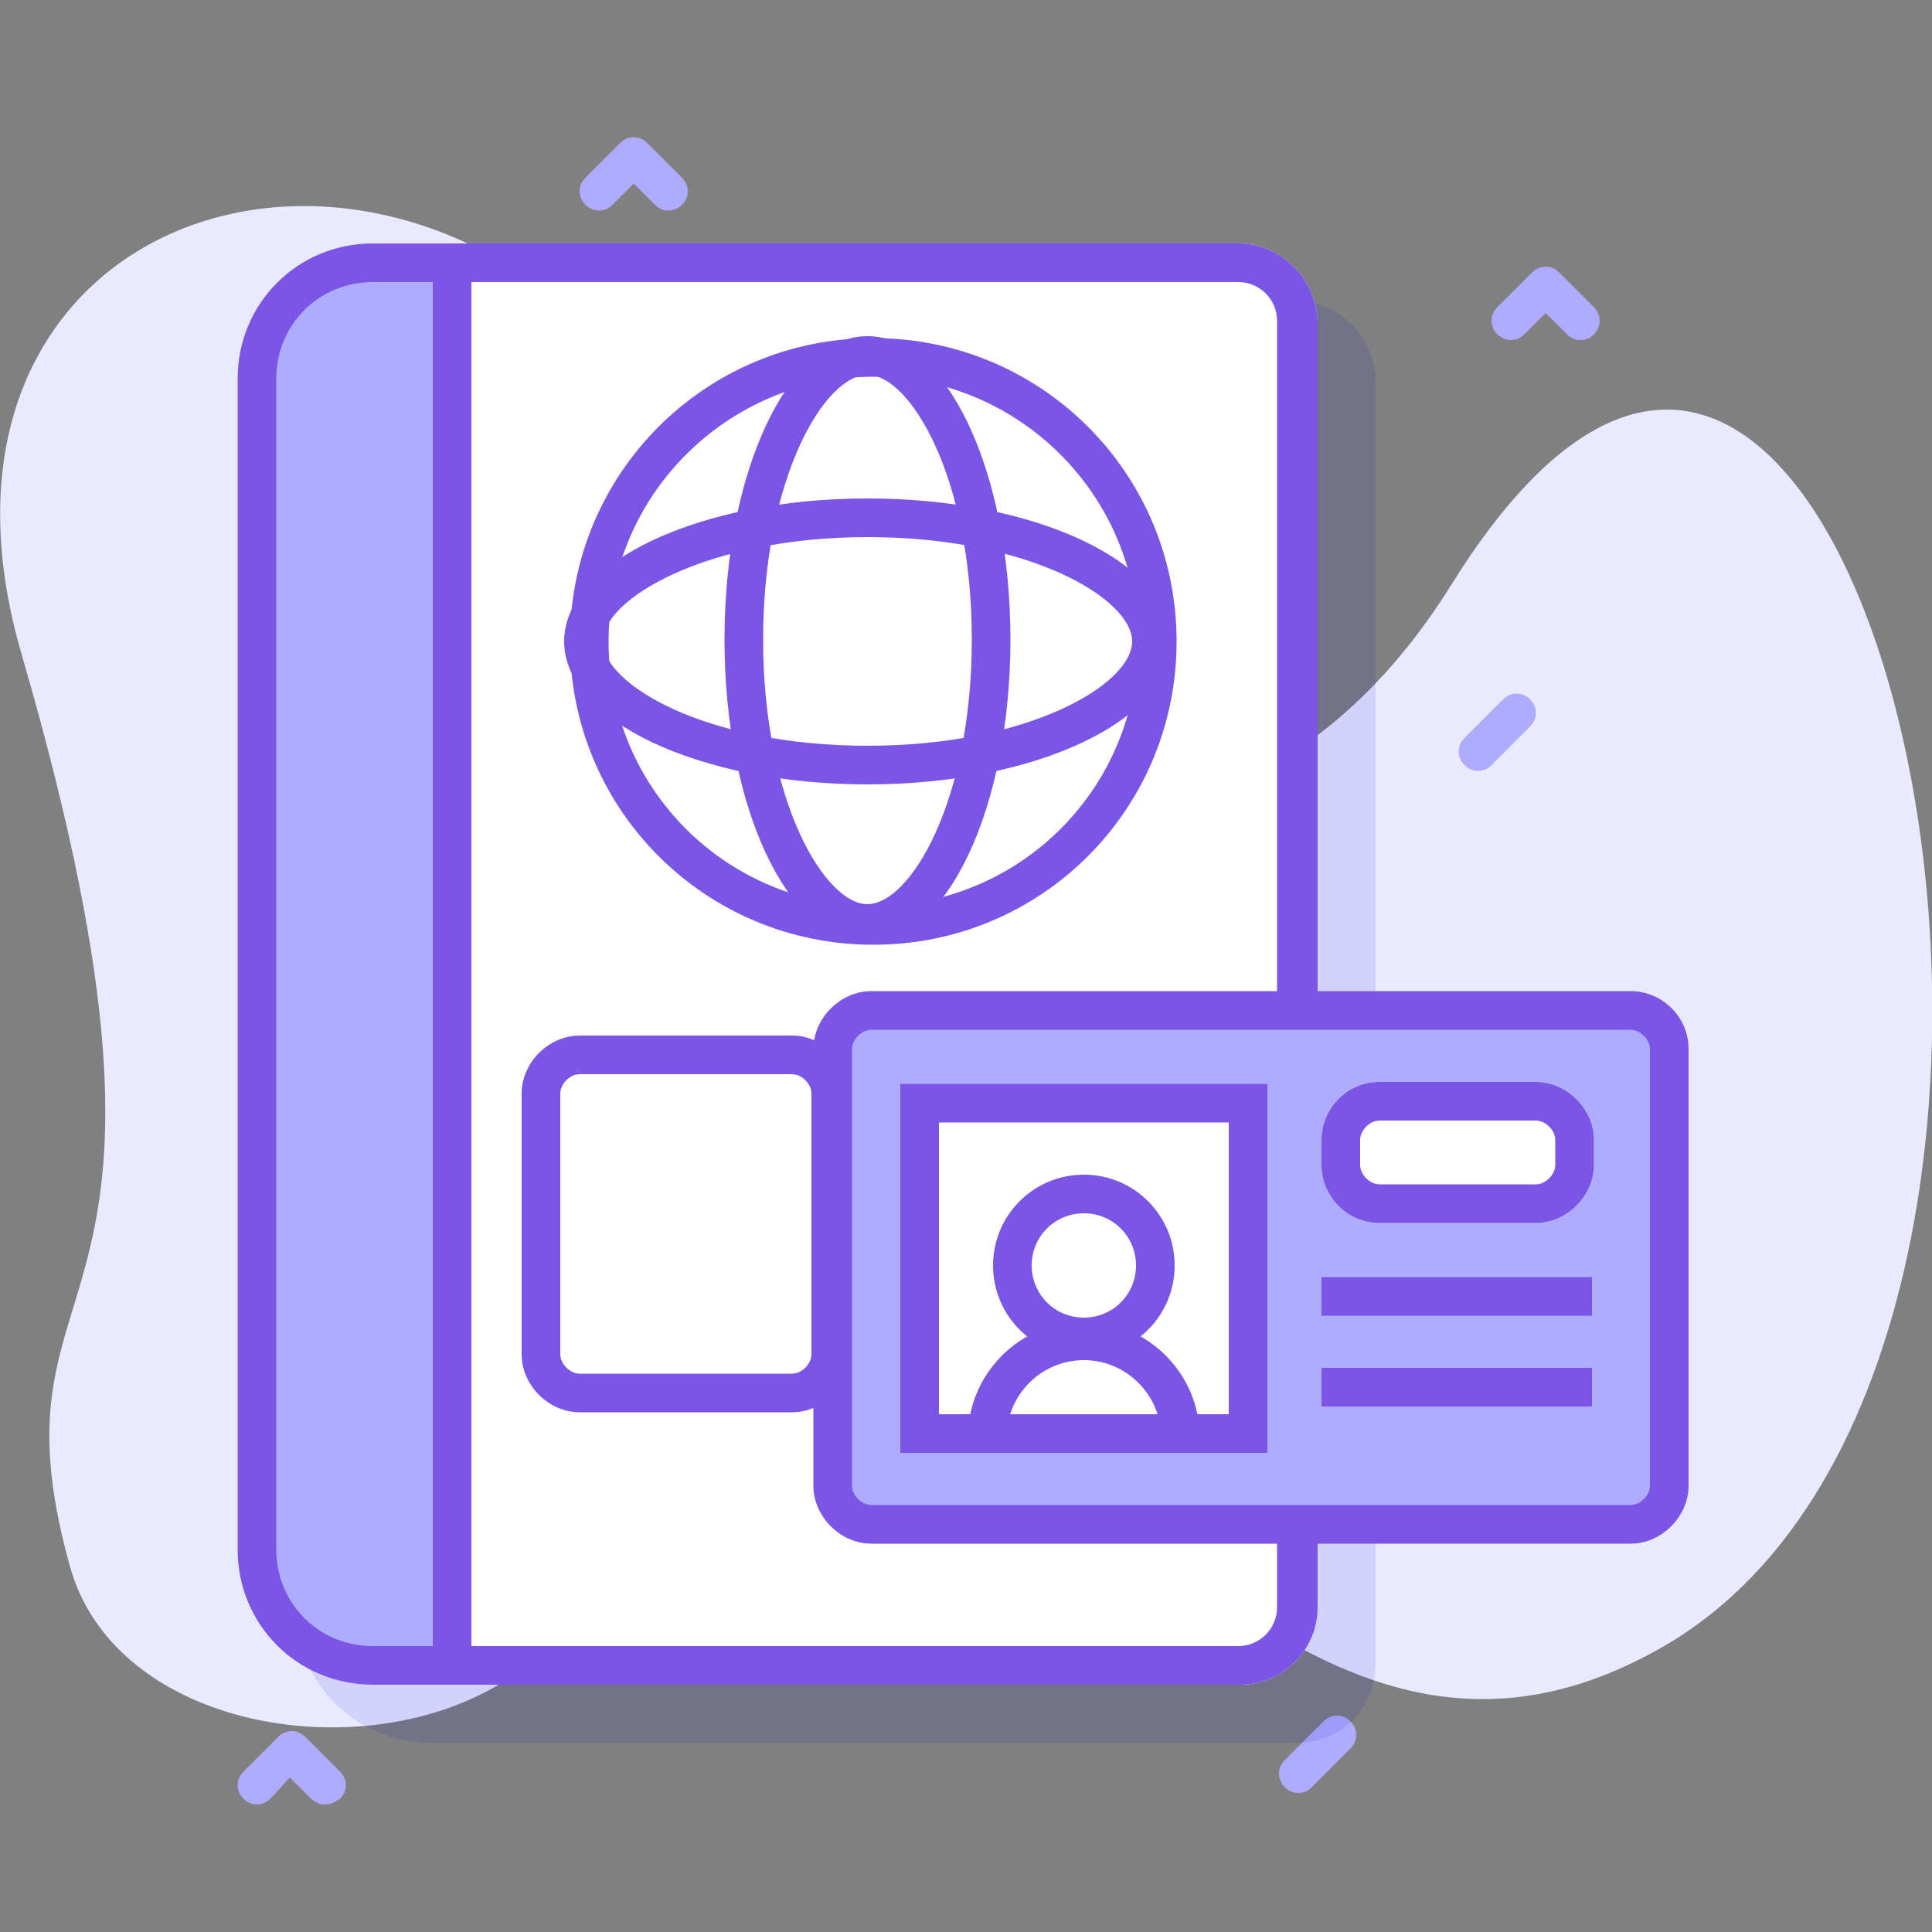
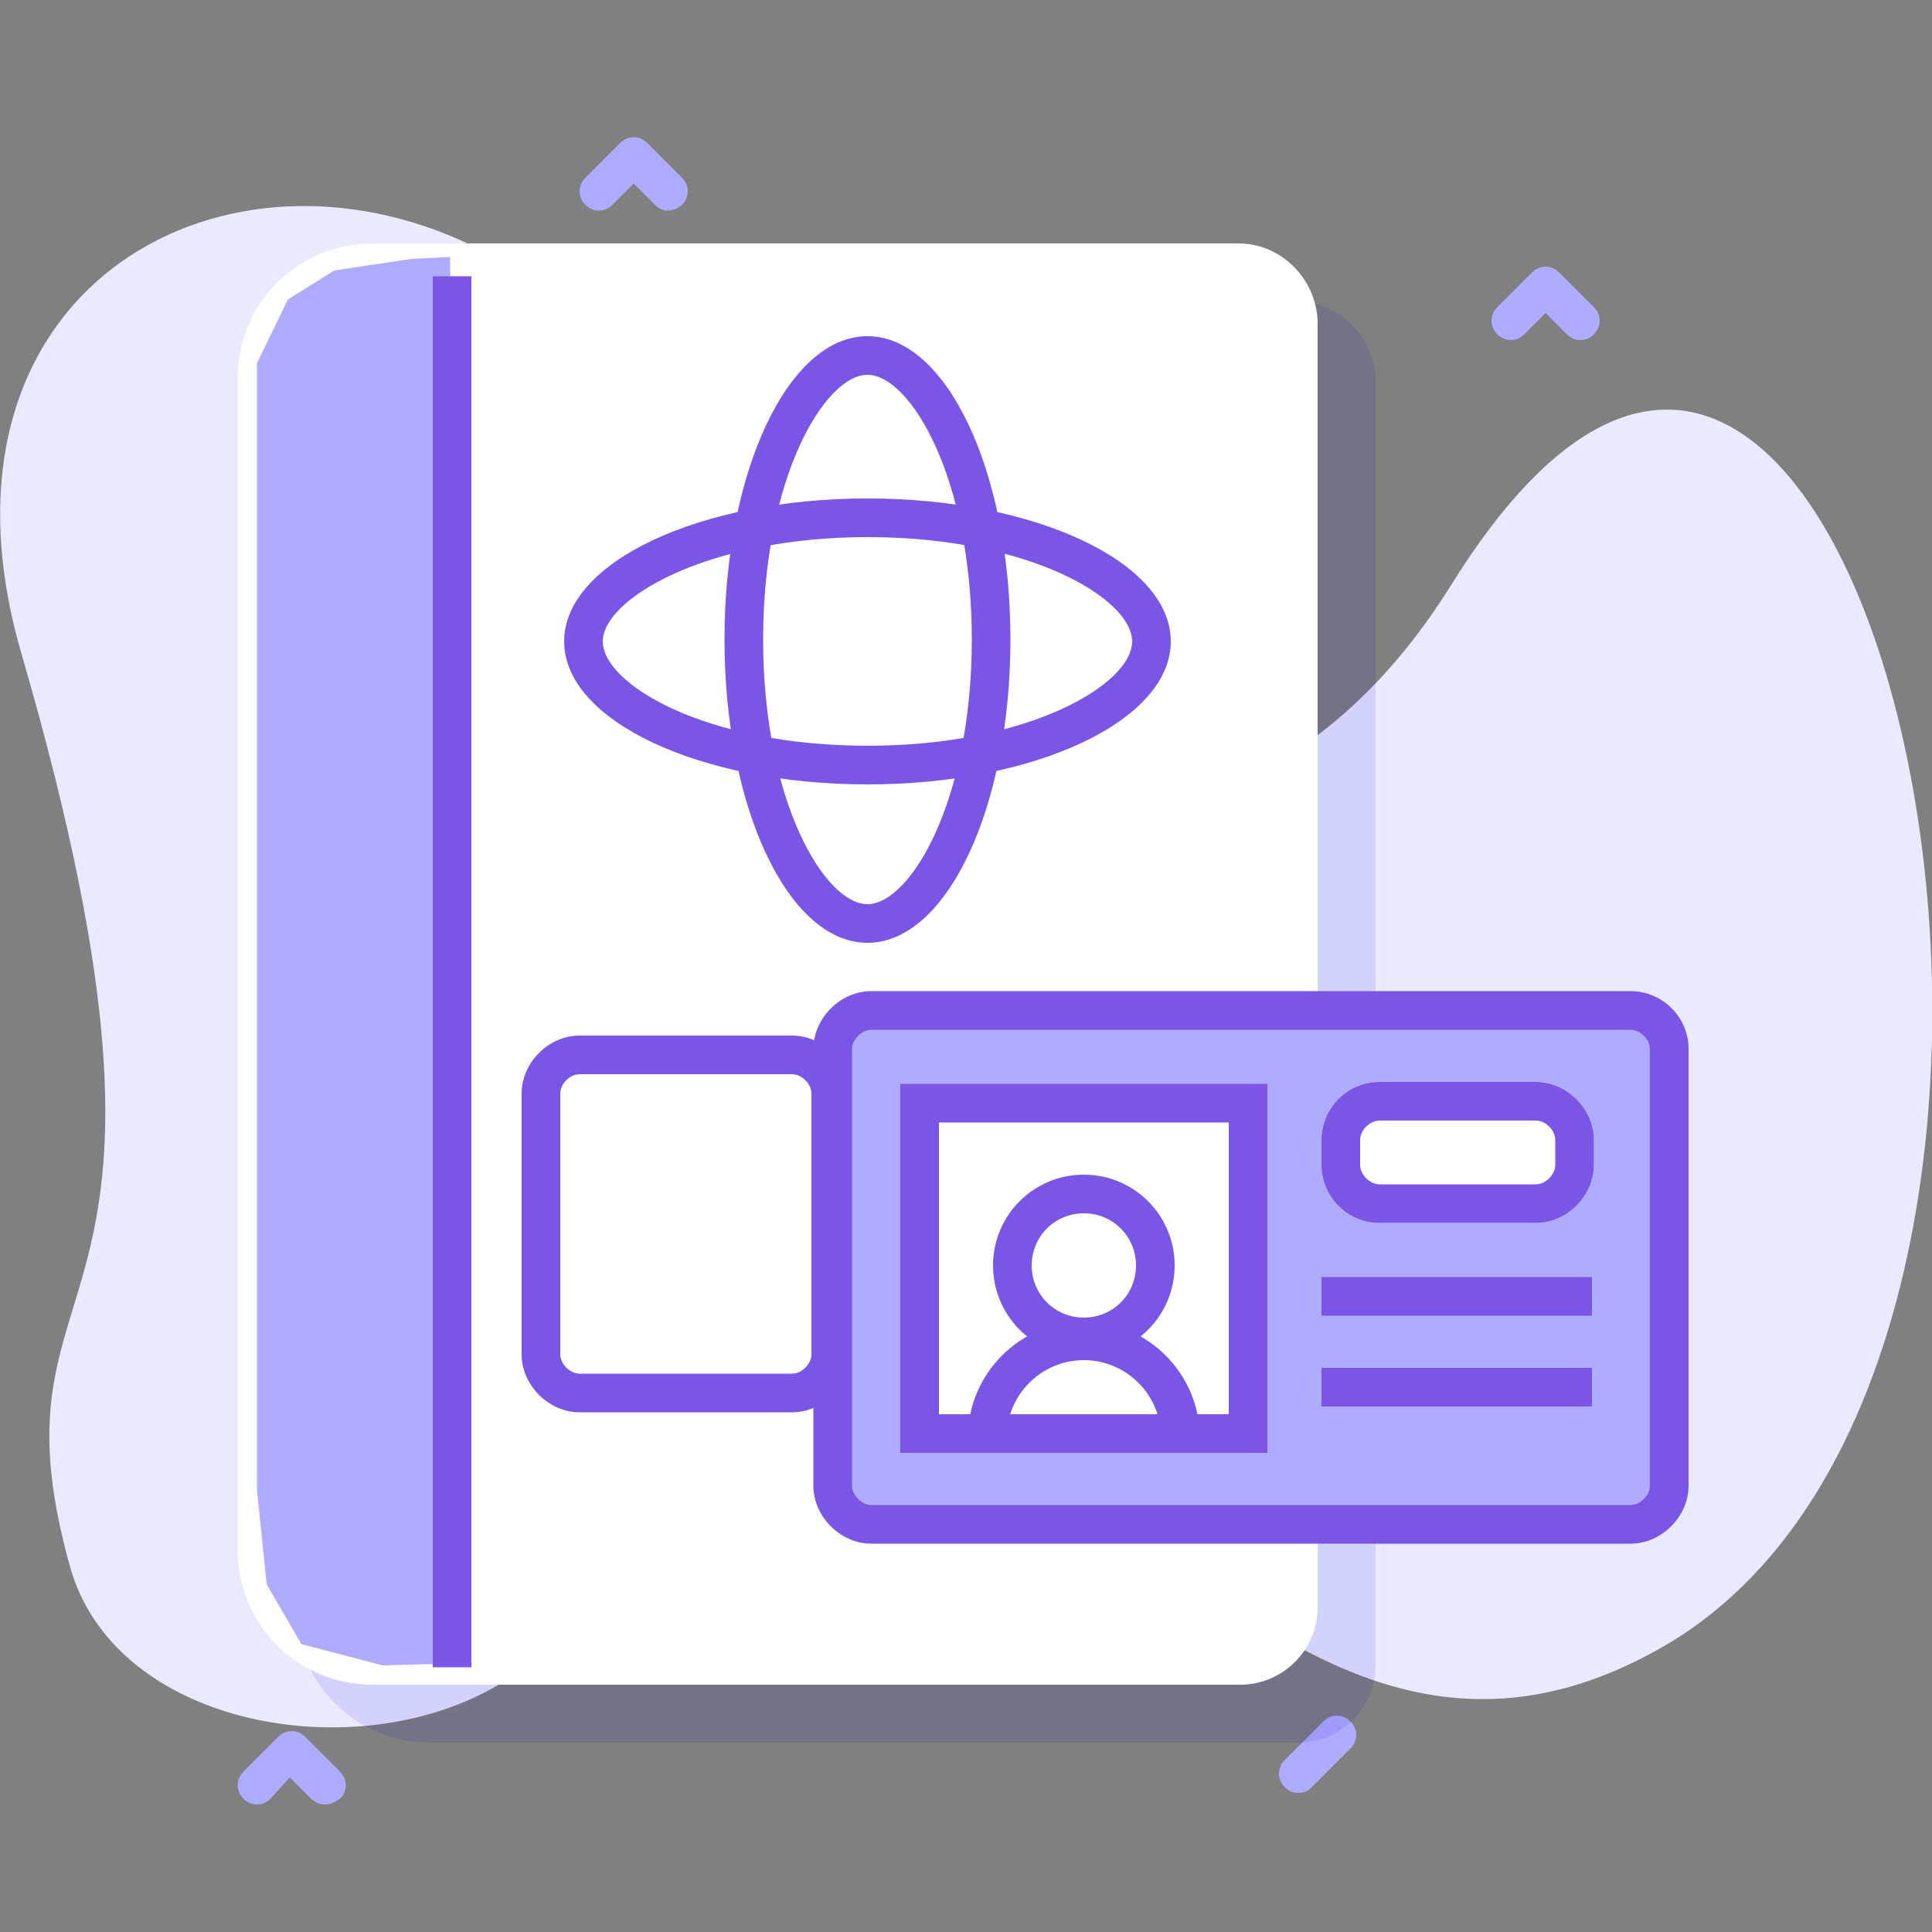
<svg xmlns="http://www.w3.org/2000/svg" id="Слой_3" x="0px" y="0px" viewBox="0 0 100 100" style="enable-background:new 0 0 100 100;" xml:space="preserve">
  <rect x="0" y="0" width="100" height="100" fill="#808080" stroke="none" />
  <style type="text/css"> .st0{fill:#E9E9FF;} .st1{fill:#AFACFF;} .st2{opacity:0.1;fill:#0000CC;enable-background:new ;} .st3{fill:#FFFFFF;} .st4{fill:#7B55E6;} </style>
  <g>
    <g>
      <g>
        <path class="st0" d="M1.1,33.8C-6.2,8.6,25,1.2,36.7,25.7c9.6,20.1,27.9,21.4,38.4,4.6C96.7-4.5,113,70.7,85.6,85.5 C64.4,97.1,53.4,63.1,35.9,73.4c-3.8,2.2-4.2,7.7-6.9,11.1C22.7,92.2,6.2,90.7,3.6,81C-1,64.4,11.7,70.2,1.1,33.8L1.1,33.8z" />
      </g>
      <g>
        <g>
          <path class="st1" d="M81.8,17.6c-0.3,0-0.5-0.1-0.7-0.3L80,16.2l-1.1,1.1c-0.4,0.4-1,0.4-1.4,0s-0.4-1,0-1.4l1.8-1.8 c0.4-0.4,1-0.4,1.4,0l1.8,1.8c0.4,0.4,0.4,1,0,1.4C82.3,17.5,82.1,17.6,81.8,17.6z" />
          <path class="st1" d="M16.8,93.4c-0.2,0-0.5-0.1-0.7-0.3L15,92l-1,1.1c-0.4,0.4-1,0.4-1.4,0c-0.4-0.4-0.4-1,0-1.4l1.8-1.8 c0.4-0.4,1-0.4,1.4,0l1.8,1.8c0.4,0.4,0.4,1,0,1.4C17.3,93.3,17.1,93.4,16.8,93.4z" />
          <path class="st1" d="M34.6,10.9c-0.3,0-0.5-0.1-0.7-0.3l-1.1-1.1l-1.1,1.1c-0.4,0.4-1,0.4-1.4,0s-0.4-1,0-1.4l1.8-1.8 c0.4-0.4,1-0.4,1.4,0l1.8,1.8c0.4,0.4,0.4,1,0,1.4C35.1,10.8,34.8,10.9,34.6,10.9z" />
-           <path class="st1" d="M76.5,39.9c-0.3,0-0.5-0.1-0.7-0.3c-0.4-0.4-0.4-1,0-1.4l2-2c0.4-0.4,1-0.4,1.4,0c0.4,0.4,0.4,1,0,1.4l-2,2 C77,39.8,76.8,39.9,76.5,39.9z" />
          <path class="st1" d="M67.2,92.8c-0.3,0-0.5-0.1-0.7-0.3c-0.4-0.4-0.4-1,0-1.4l2-2c0.4-0.4,1-0.4,1.4,0s0.4,1,0,1.4l-2,2 C67.7,92.7,67.5,92.8,67.2,92.8z" />
        </g>
      </g>
    </g>
    <path class="st2" d="M67.1,15.6H22.3c-3.9,0-7,3.1-7,7v60.6c0,3.9,3.1,7,7,7h44.9c2.2,0,4-1.8,4-4V19.6 C71.1,17.4,69.3,15.6,67.1,15.6L67.1,15.6z" />
    <path class="st3" d="M64.1,12.6H19.3c-3.9,0-7,3.1-7,7v60.6c0,3.9,3.1,7,7,7h44.9c2.2,0,4-1.8,4-4V16.6 C68.1,14.4,66.3,12.6,64.1,12.6L64.1,12.6z" />
    <polygon class="st1" points="23.3,13.3 23.3,85 23.5,86.1 19.8,86.2 15.6,85.1 13.8,82 13.3,77.1 13.3,49.3 13.3,18.8 14.9,15.5 17.3,14 21.3,13.4 " />
-     <path class="st4" d="M64.1,14.6c1.1,0,2,0.9,2,2v66.6c0,1.1-0.9,2-2,2H19.3c-2.8,0-5-2.2-5-5V19.6c0-2.8,2.2-5,5-5H64.1 M64.1,12.6 H19.3c-3.9,0-7,3.1-7,7v60.6c0,3.9,3.1,7,7,7h44.9c2.2,0,4-1.8,4-4V16.6C68.1,14.4,66.3,12.6,64.1,12.6L64.1,12.6z" />
    <rect x="22.4" y="14.3" class="st4" width="2" height="72" />
-     <path class="st4" d="M45.2,19.5c7.5,0,13.7,6.1,13.7,13.7s-6.1,13.7-13.7,13.7s-13.7-6.1-13.7-13.7S37.7,19.5,45.2,19.5 M45.2,17.5 c-8.7,0-15.7,7-15.7,15.7s7,15.7,15.7,15.7s15.7-7,15.7-15.7S53.9,17.5,45.2,17.5L45.2,17.5z" />
    <path class="st4" d="M44.9,27.8c8.4,0,13.7,3.2,13.7,5.4s-5.3,5.4-13.7,5.4s-13.7-3.2-13.7-5.4S36.6,27.8,44.9,27.8 M44.9,25.8 c-8.7,0-15.7,3.3-15.7,7.4s7,7.4,15.7,7.4s15.7-3.3,15.7-7.4S53.6,25.8,44.9,25.8L44.9,25.8z" />
    <path class="st4" d="M44.9,19.4c2.2,0,5.4,5.3,5.4,13.7s-3.2,13.7-5.4,13.7s-5.4-5.3-5.4-13.7S42.7,19.4,44.9,19.4 M44.9,17.4 c-4.1,0-7.4,7-7.4,15.7s3.3,15.7,7.4,15.7s7.4-7,7.4-15.7S49,17.4,44.9,17.4L44.9,17.4z" />
    <path class="st4" d="M41,55.6c0.5,0,1,0.5,1,1v13.5c0,0.5-0.5,1-1,1H30c-0.5,0-1-0.5-1-1V56.6c0-0.5,0.5-1,1-1H41 M41,53.6H30 c-1.6,0-3,1.4-3,3v13.5c0,1.6,1.4,3,3,3h11c1.6,0,3-1.4,3-3V56.6C44,55,42.6,53.6,41,53.6L41,53.6z" />
    <g>
      <path class="st1" d="M45.1,78.9c-1.1,0-2-0.9-2-2V54.3c0-1.1,0.9-2,2-2h39.3c1.1,0,2,0.9,2,2v22.6c0,1.1-0.9,2-2,2H45.1z" />
      <path class="st4" d="M84.4,53.3c0.5,0,1,0.5,1,1v22.6c0,0.5-0.5,1-1,1H45.1c-0.5,0-1-0.5-1-1V54.3c0-0.5,0.5-1,1-1H84.4 M84.4,51.3H45.1c-1.6,0-3,1.4-3,3v22.6c0,1.6,1.4,3,3,3h39.3c1.6,0,3-1.4,3-3V54.3C87.4,52.6,86,51.3,84.4,51.3L84.4,51.3z" />
    </g>
    <rect x="48.1" y="57.6" class="st3" width="16.3" height="16.8" />
    <path class="st4" d="M63.6,58.1v15.1h-15V58.1H63.6 M65.6,56.1h-19v19.1h19V56.1L65.6,56.1z" />
    <path class="st3" d="M79.5,56h-8.1c-1.7,0-3,1.4-3,3v1.3c0,1.6,1.3,3,3,3h8.1c1.6,0,3-1.4,3-3V59C82.5,57.4,81.1,56,79.5,56 L79.5,56z" />
    <path class="st4" d="M79.5,58c0.5,0,1,0.5,1,1v1.3c0,0.5-0.5,1-1,1h-8.1c-0.5,0-1-0.5-1-1V59c0-0.5,0.5-1,1-1H79.5 M79.5,56h-8.1 c-1.7,0-3,1.4-3,3v1.3c0,1.6,1.3,3,3,3h8.1c1.6,0,3-1.4,3-3V59C82.5,57.4,81.1,56,79.5,56L79.5,56z" />
    <polygon class="st4" points="82.4,66.1 68.4,66.1 68.4,68.1 82.4,68.1 82.4,66.1 " />
    <polygon class="st4" points="82.4,70.8 68.4,70.8 68.4,72.8 82.4,72.8 82.4,70.8 " />
    <path class="st4" d="M56.1,62.8c1.5,0,2.7,1.2,2.7,2.7s-1.2,2.7-2.7,2.7c-1.5,0-2.7-1.2-2.7-2.7S54.6,62.8,56.1,62.8 M56.1,60.8 c-2.6,0-4.7,2.1-4.7,4.7c0,2.6,2.1,4.7,4.7,4.7s4.7-2.1,4.7-4.7C60.8,62.9,58.7,60.8,56.1,60.8L56.1,60.8z" />
    <path class="st4" d="M56.1,68.4c-3.3,0-6,2.7-6,6c0,0.3,0,0.5,0.1,0.8h2c0-0.3-0.1-0.5-0.1-0.8c0-2.2,1.8-4,4-4c2.2,0,4,1.8,4,4 c0,0.3,0,0.5-0.1,0.8h2c0-0.3,0.1-0.5,0.1-0.8C62.1,71.1,59.4,68.4,56.1,68.4z" />
  </g>
</svg>